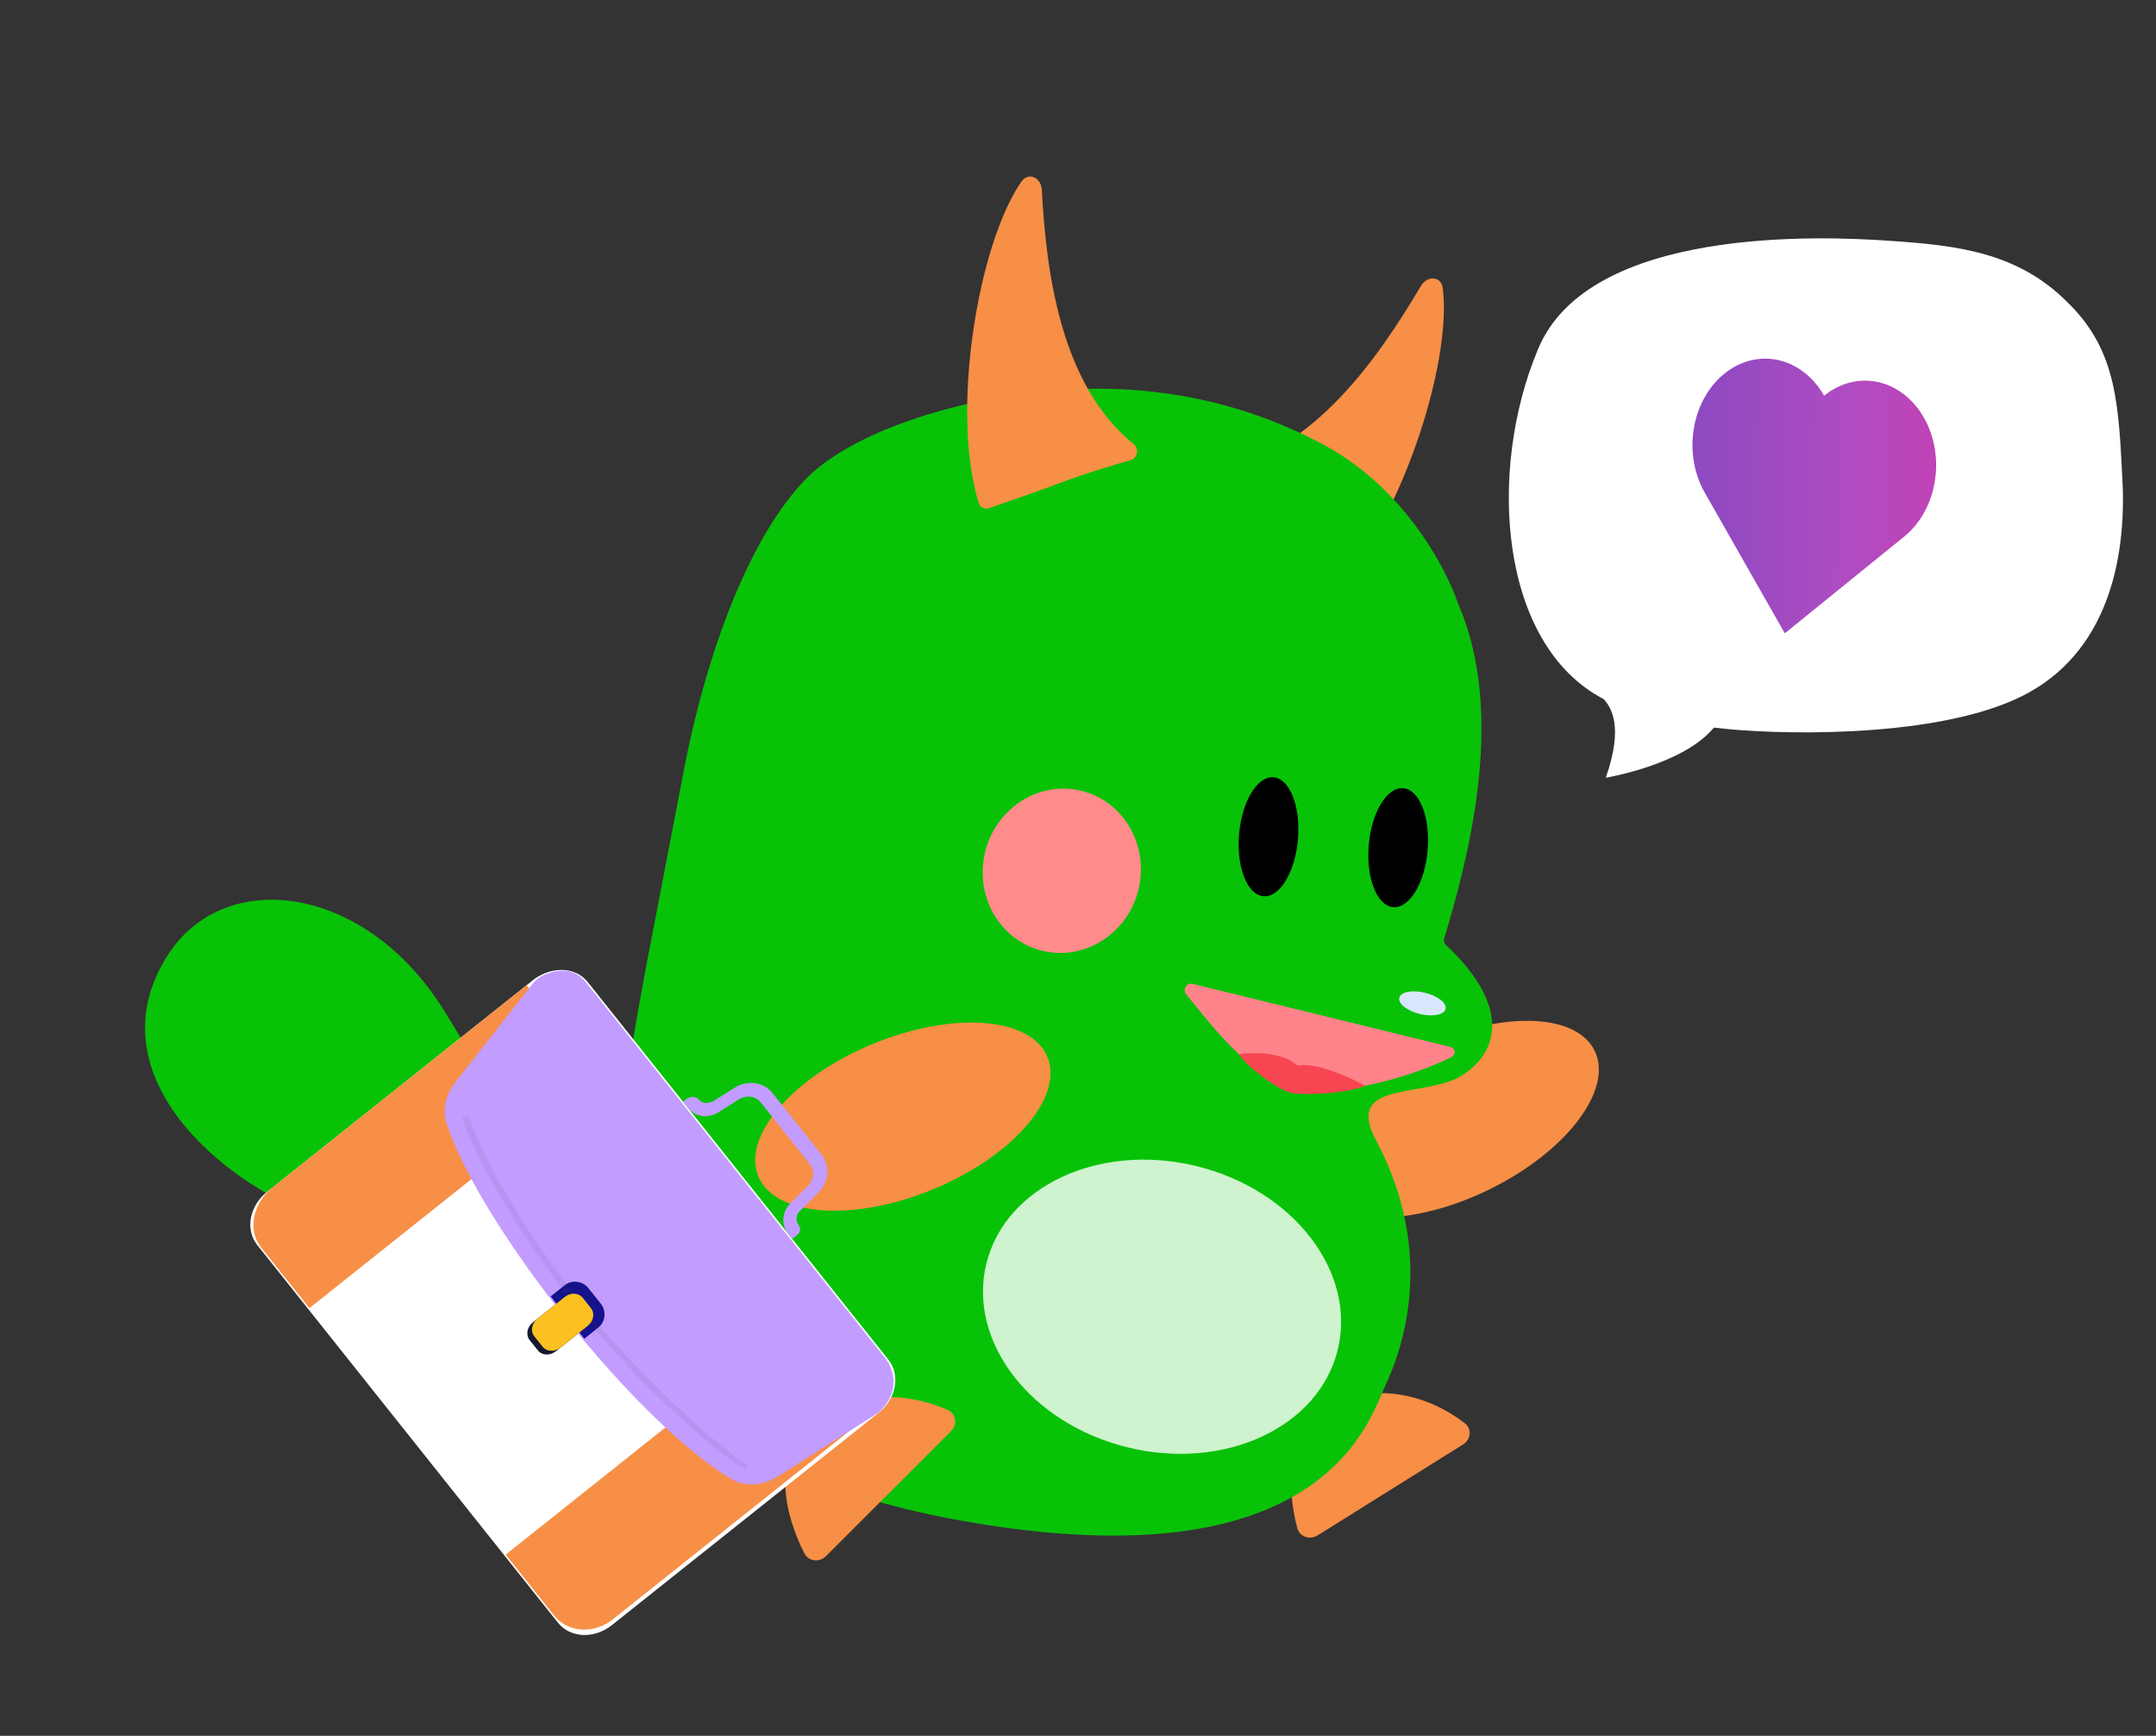
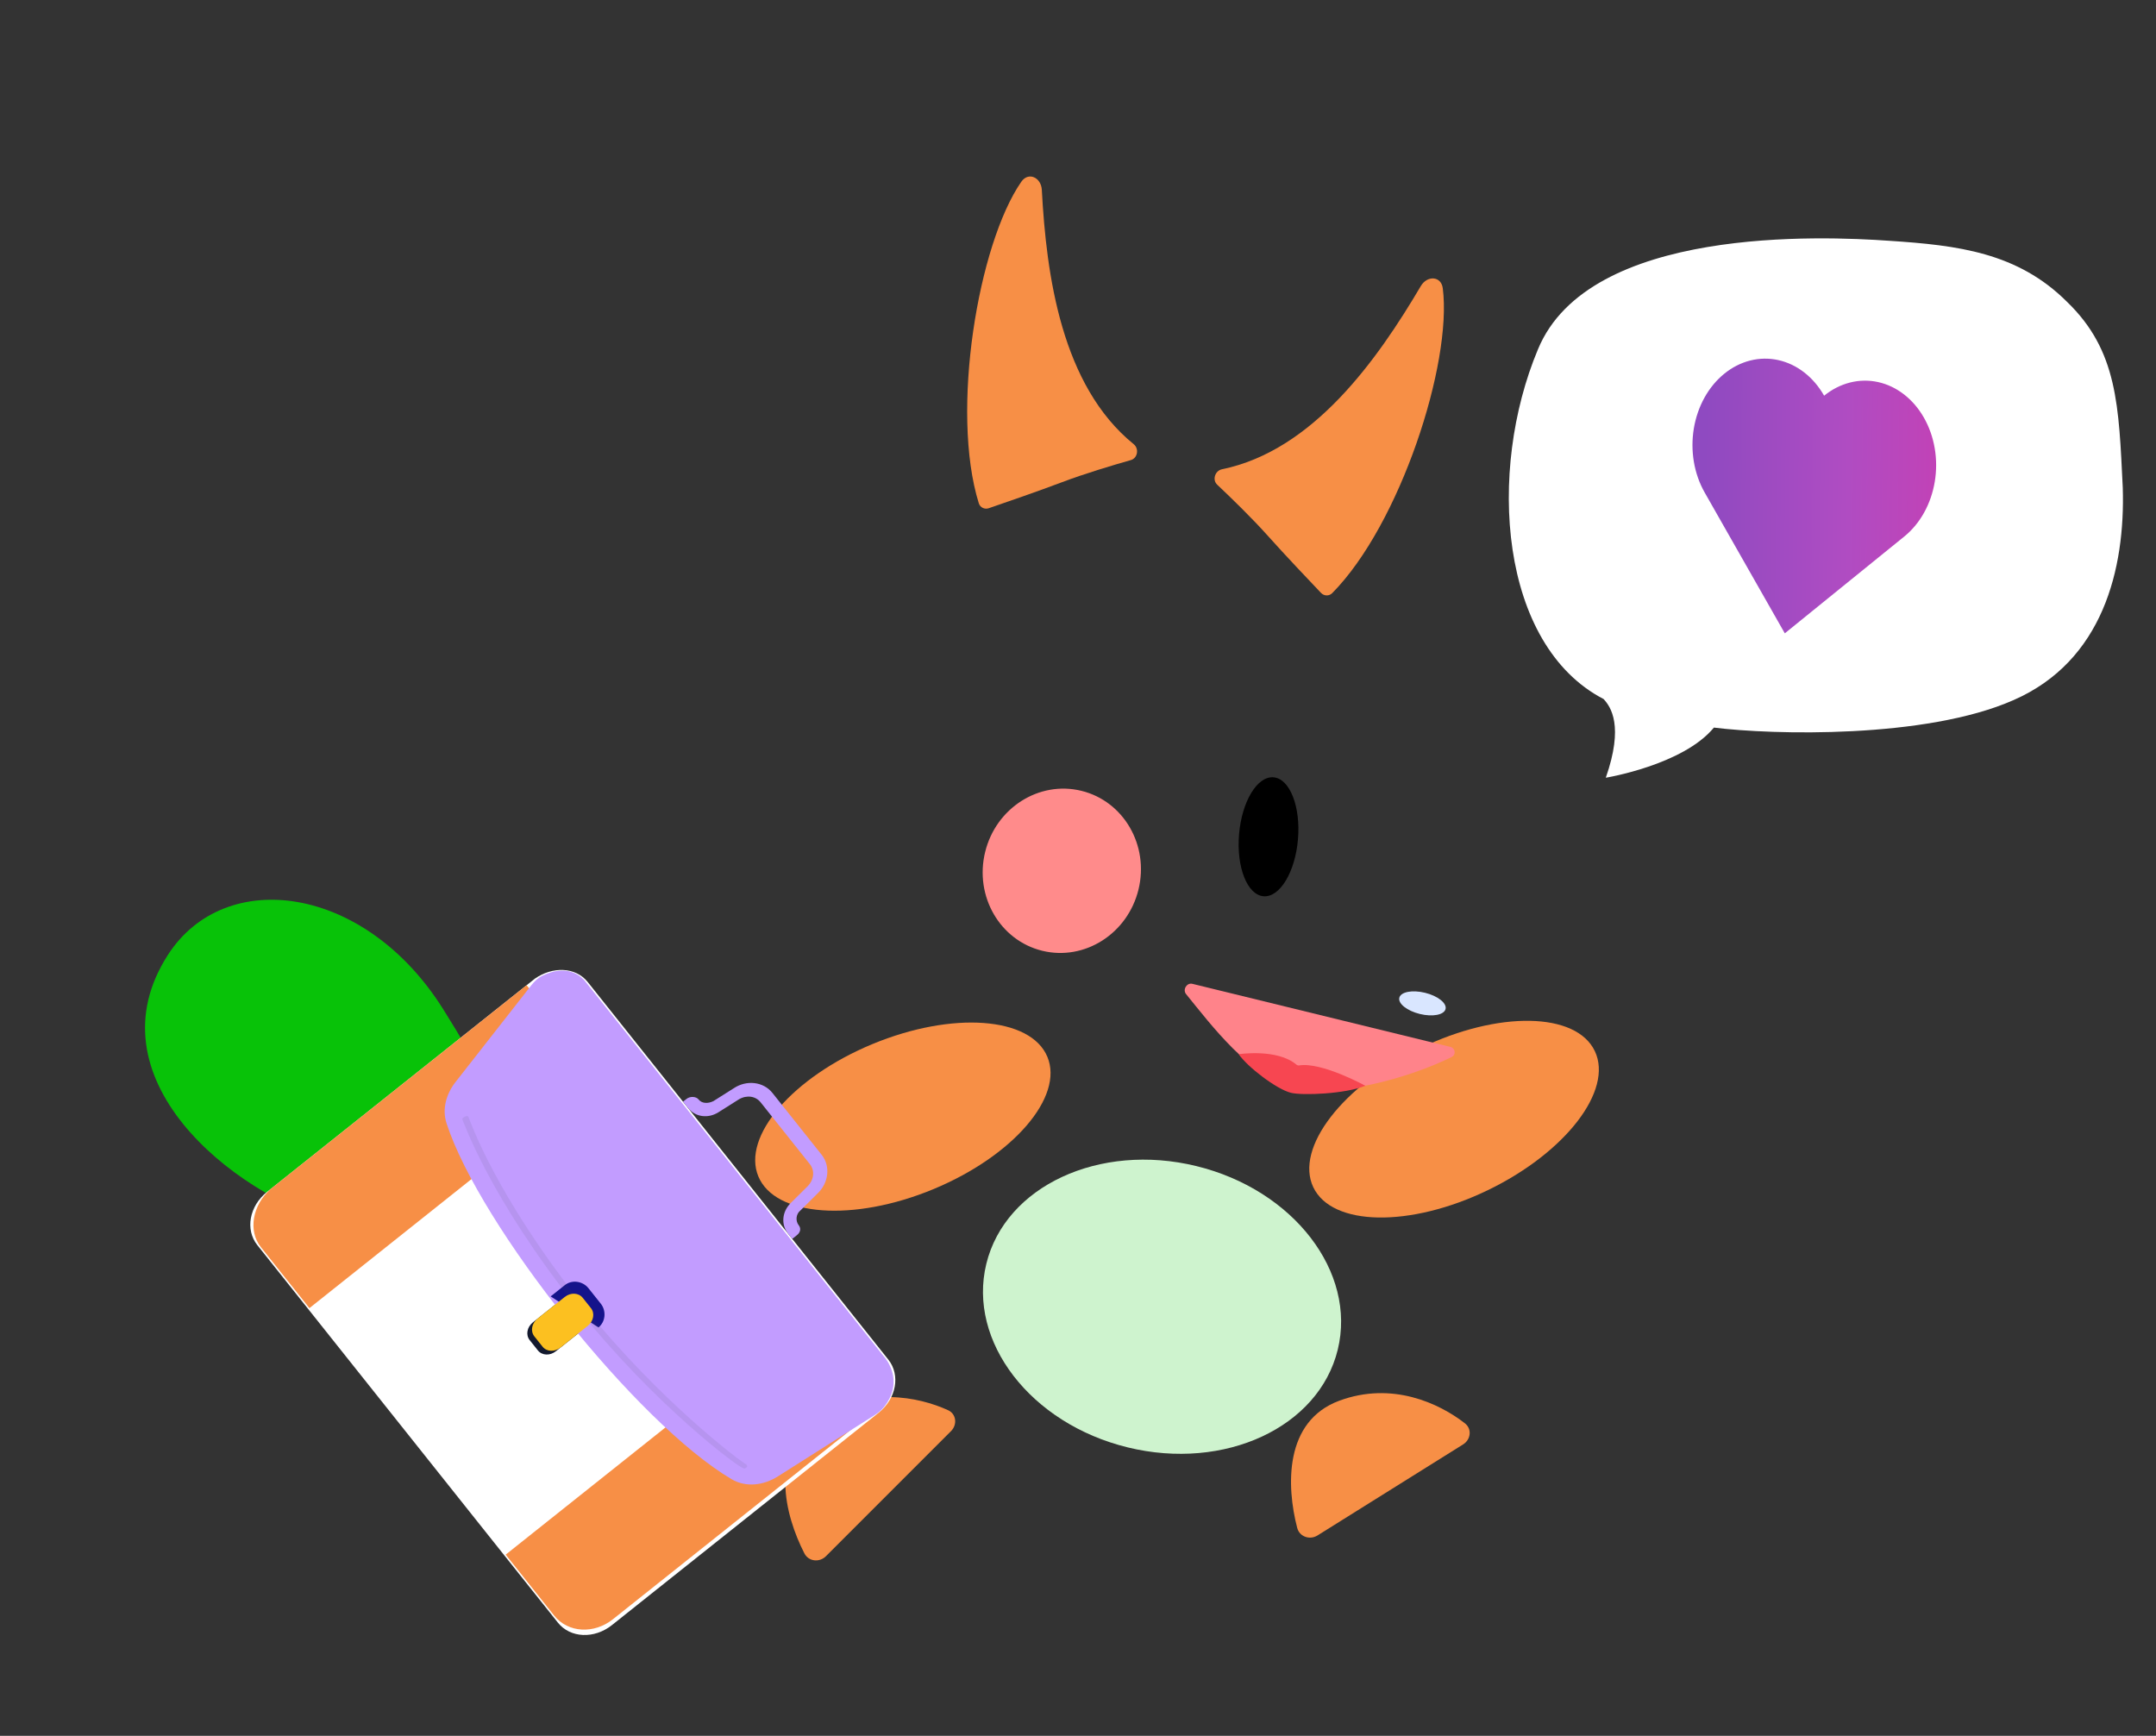
<svg xmlns="http://www.w3.org/2000/svg" width="195" height="157" viewBox="0 0 195 157" fill="none">
  <rect x="0" y="0" width="195" height="157" fill="#333333" stroke="none" />
  <path d="M145.237 70.341C145.237 70.341 152.224 69.198 155.014 65.807C160.27 66.468 174.159 66.835 182.107 63.324C190.193 59.795 192.223 51.477 191.994 44.103C191.628 36.747 191.557 31.733 186.943 27.29C182.467 22.83 177.072 22.187 170.869 21.778C164.802 21.351 143.713 20.435 139.104 31.589C134.478 42.614 135.616 58.333 145.041 63.228C145.69 63.94 146.883 65.64 145.237 70.341Z" fill="white" />
  <path d="M128.508 25.869C124.585 32.524 118.776 40.752 110.523 42.443C109.894 42.572 109.623 43.398 110.091 43.839C111.323 45.002 113.235 46.854 114.682 48.475C116.2 50.175 118.486 52.583 119.482 53.628C119.758 53.916 120.209 53.931 120.491 53.647C126.623 47.453 131.358 32.874 130.493 26.076C130.351 24.954 129.082 24.894 128.508 25.869Z" fill="#F78F46" />
  <path d="M119.168 138.872L132.329 130.643C133.028 130.206 133.149 129.245 132.5 128.738C130.164 126.912 125.894 124.924 121.129 126.69C116.141 128.538 116.344 134.414 117.325 138.19C117.534 138.994 118.464 139.312 119.168 138.872Z" fill="#F78F46" />
  <ellipse rx="14.147" ry="7.114" transform="matrix(0.9 -0.435 0.429 0.903 131.513 101.224)" fill="#F78F46" />
-   <path d="M130.766 85.454C137.149 91.456 135.244 95.74 131.658 97.585C127.849 99.235 121.581 97.948 124.54 103.299C129.868 113.427 126.828 122.073 125.347 125.204C123.866 128.335 119.906 143.365 87.158 137.578C54.41 131.79 54.758 113.299 54.884 111.663C55.635 101.96 58.518 87.005 58.518 87.005L61.833 69.752C63.978 58.589 67.939 48.383 72.916 43.292C76.502 39.624 84.83 36.342 94.694 35.381C102.388 34.632 111.12 35.647 119.616 40.17C127.133 44.172 130.863 51.592 131.887 54.624C136.36 64.851 132.607 78.227 130.614 84.918C130.556 85.11 130.619 85.316 130.766 85.454Z" fill="#08C208" />
  <path d="M74.703 140.752L86.015 129.439C86.599 128.855 86.499 127.888 85.747 127.545C83.04 126.311 78.387 125.384 74.05 128.267C69.51 131.285 70.971 137.015 72.752 140.495C73.132 141.237 74.114 141.341 74.703 140.752Z" fill="#F78F46" />
  <path d="M94.228 17.173C94.639 24.888 95.997 34.868 102.539 40.175C103.038 40.58 102.897 41.437 102.279 41.613C100.649 42.076 98.098 42.838 96.067 43.608C93.936 44.416 90.797 45.499 89.431 45.966C89.053 46.095 88.646 45.9 88.527 45.518C85.943 37.194 88.468 22.074 92.371 16.441C93.014 15.512 94.168 16.044 94.228 17.173Z" fill="#F78F46" />
  <path d="M15.193 86.357C8.061 97.414 20.847 107.938 30.406 110.631C40.575 113.496 55.163 113.012 56.298 115.462C56.308 115.484 56.316 115.505 56.325 115.526C56.119 114.93 54.733 111.039 54.535 110.469C48.232 107.26 46.322 101.205 40.078 91.267C32.984 79.978 20.342 78.375 15.193 86.357Z" fill="#08C208" />
  <ellipse rx="7.143" ry="7.451" transform="matrix(-0.971 -0.237 -0.237 0.971 96.036 78.76)" fill="#FF8B8B" />
-   <ellipse cx="126.46" cy="76.668" rx="2.674" ry="5.398" transform="rotate(4.805 126.46 76.668)" fill="black" />
  <ellipse cx="114.731" cy="75.683" rx="2.674" ry="5.398" transform="rotate(4.805 114.731 75.683)" fill="black" />
  <ellipse cx="128.653" cy="90.751" rx="2.152" ry="0.987" transform="rotate(13.735 128.653 90.751)" fill="#D9E6FF" />
  <path d="M131.177 94.686L107.846 88.983C107.338 88.859 106.945 89.506 107.275 89.912C109.568 92.727 113.06 97.415 117.05 98.39C120.832 99.315 127.384 97.533 131.294 95.603C131.716 95.395 131.634 94.797 131.177 94.686Z" fill="#FF838A" />
  <path d="M117.26 96.296C115.524 94.815 112.038 95.348 112.038 95.348C112.805 96.48 115.452 98.519 116.764 98.84C117.823 99.098 121.684 98.943 123.487 98.203C123.487 98.203 119.563 96.036 117.499 96.363C117.413 96.376 117.326 96.352 117.26 96.296Z" fill="#F74651" />
  <ellipse cx="105.101" cy="118.189" rx="16.36" ry="13.095" transform="rotate(13.735 105.101 118.189)" fill="#CEF3CE" />
  <ellipse rx="14.142" ry="7.117" transform="matrix(-0.924 0.383 -0.387 -0.922 81.66 100.995)" fill="#F78F46" />
  <path d="M164.983 35.789C164.507 34.953 163.896 34.238 163.185 33.685C162.474 33.132 161.676 32.753 160.838 32.568C160 32.383 159.138 32.396 158.3 32.607C157.462 32.818 156.666 33.223 155.957 33.798C155.247 34.373 154.639 35.106 154.165 35.957C153.692 36.809 153.364 37.76 153.198 38.758C153.034 39.756 153.035 40.781 153.203 41.774C153.371 42.766 153.703 43.708 154.179 44.544L161.427 57.282L172.231 48.527C172.941 47.952 173.55 47.219 174.024 46.367C174.497 45.516 174.826 44.564 174.991 43.566C175.157 42.568 175.155 41.543 174.987 40.551C174.819 39.557 174.487 38.616 174.011 37.779C173.535 36.943 172.924 36.228 172.212 35.675C171.501 35.122 170.703 34.742 169.865 34.557C169.027 34.373 168.164 34.386 167.326 34.598C166.489 34.809 165.693 35.214 164.983 35.789Z" fill="url(#paint0_linear_1_190)" />
  <path d="M53.159 88.823L80.343 122.967C81.457 124.366 81.068 126.505 79.467 127.78L55.345 146.985C53.744 148.259 51.572 148.16 50.457 146.76L23.273 112.616C22.159 111.217 22.549 109.078 24.15 107.803L48.379 88.513C49.947 87.417 52.045 87.423 53.159 88.823Z" fill="white" />
  <path d="M48.648 122.139L47.905 121.206C47.534 120.74 47.664 120.027 48.197 119.602L50.652 117.648C51.186 117.223 51.91 117.256 52.281 117.722L53.024 118.655C53.395 119.122 53.266 119.835 52.732 120.26L50.277 122.214C49.743 122.639 49.019 122.606 48.648 122.139Z" fill="#13192E" />
  <path d="M23.603 112.811L27.985 118.315L54.242 97.41L47.631 89.107L24.47 107.547C22.836 109 22.414 111.318 23.603 112.811Z" fill="#F78F46" />
  <path d="M50.118 146.116L45.736 140.611L71.993 119.707L78.603 128.01L55.441 146.45C53.734 147.809 51.381 147.701 50.118 146.116Z" fill="#F78F46" />
  <path d="M79.963 127.25C79.719 127.56 79.402 127.804 79.068 128.015L70.361 133.531C69.075 134.346 67.477 134.559 66.165 133.785C57.605 128.737 43.389 110.855 40.387 101.598C39.968 100.305 40.362 98.936 41.199 97.866L48.028 89.147C48.308 88.79 48.631 88.465 49.037 88.262C49.895 87.832 51.529 87.308 52.826 88.63C53.968 90.064 77.927 120.157 79.818 122.532C79.906 122.642 79.985 122.732 80.071 122.844C80.481 123.381 81.591 125.181 79.963 127.25Z" fill="#C29CFF" />
-   <path d="M54.129 120.059C54.77 119.55 54.858 118.565 54.338 117.912L53.224 116.513C52.704 115.86 51.725 115.725 51.084 116.235L49.803 117.254L52.849 121.079L54.129 120.059Z" fill="#15138B" />
+   <path d="M54.129 120.059C54.77 119.55 54.858 118.565 54.338 117.912L53.224 116.513C52.704 115.86 51.725 115.725 51.084 116.235L49.803 117.254L54.129 120.059Z" fill="#15138B" />
  <g opacity="0.3">
    <path opacity="0.3" d="M52.258 118.35C44.237 108.275 41.925 101.427 41.85 101.334C41.776 101.241 41.808 101.063 42.096 100.986C42.203 100.901 42.384 100.909 42.426 101.181C42.5 101.274 44.738 108.028 52.76 118.103C59.667 126.779 67.307 132.433 67.488 132.441C67.562 132.535 67.637 132.628 67.53 132.713C67.423 132.798 67.317 132.883 67.242 132.789C66.954 132.866 59.24 127.119 52.258 118.35Z" fill="#3A4050" />
  </g>
  <path d="M49.072 121.8L48.329 120.867C47.958 120.4 48.087 119.687 48.621 119.262L51.076 117.308C51.61 116.883 52.334 116.916 52.705 117.383L53.448 118.315C53.819 118.782 53.689 119.495 53.156 119.92L50.701 121.874C50.167 122.299 49.443 122.266 49.072 121.8Z" fill="#FCC020" />
  <path d="M71.653 112.053L71.282 111.586C70.614 110.747 70.734 109.584 71.514 108.811L73.073 107.265C73.639 106.661 73.695 105.855 73.249 105.295L68.793 99.698C68.347 99.138 67.549 99.012 66.834 99.428L64.978 100.601C64.049 101.188 62.889 101.045 62.221 100.205L61.775 99.645L62.095 99.39C62.416 99.135 62.959 99.16 63.181 99.44C63.478 99.813 64.021 99.838 64.523 99.592L66.379 98.419C67.521 97.662 69.043 97.822 69.86 98.848L74.316 104.446C75.133 105.472 74.948 106.991 73.955 107.934L72.396 109.481C71.969 109.82 71.946 110.448 72.243 110.822C72.466 111.102 72.4 111.458 72.08 111.713L71.653 112.053Z" fill="#C29CFF" />
  <defs>
    <linearGradient id="paint0_linear_1_190" x1="154.252" y1="36.347" x2="180.398" y2="36.671" gradientUnits="userSpaceOnUse">
      <stop stop-color="#8F4AC1" />
      <stop offset="0.498" stop-color="#B04CC2" />
      <stop offset="1" stop-color="#CC3CAF" />
    </linearGradient>
  </defs>
</svg>